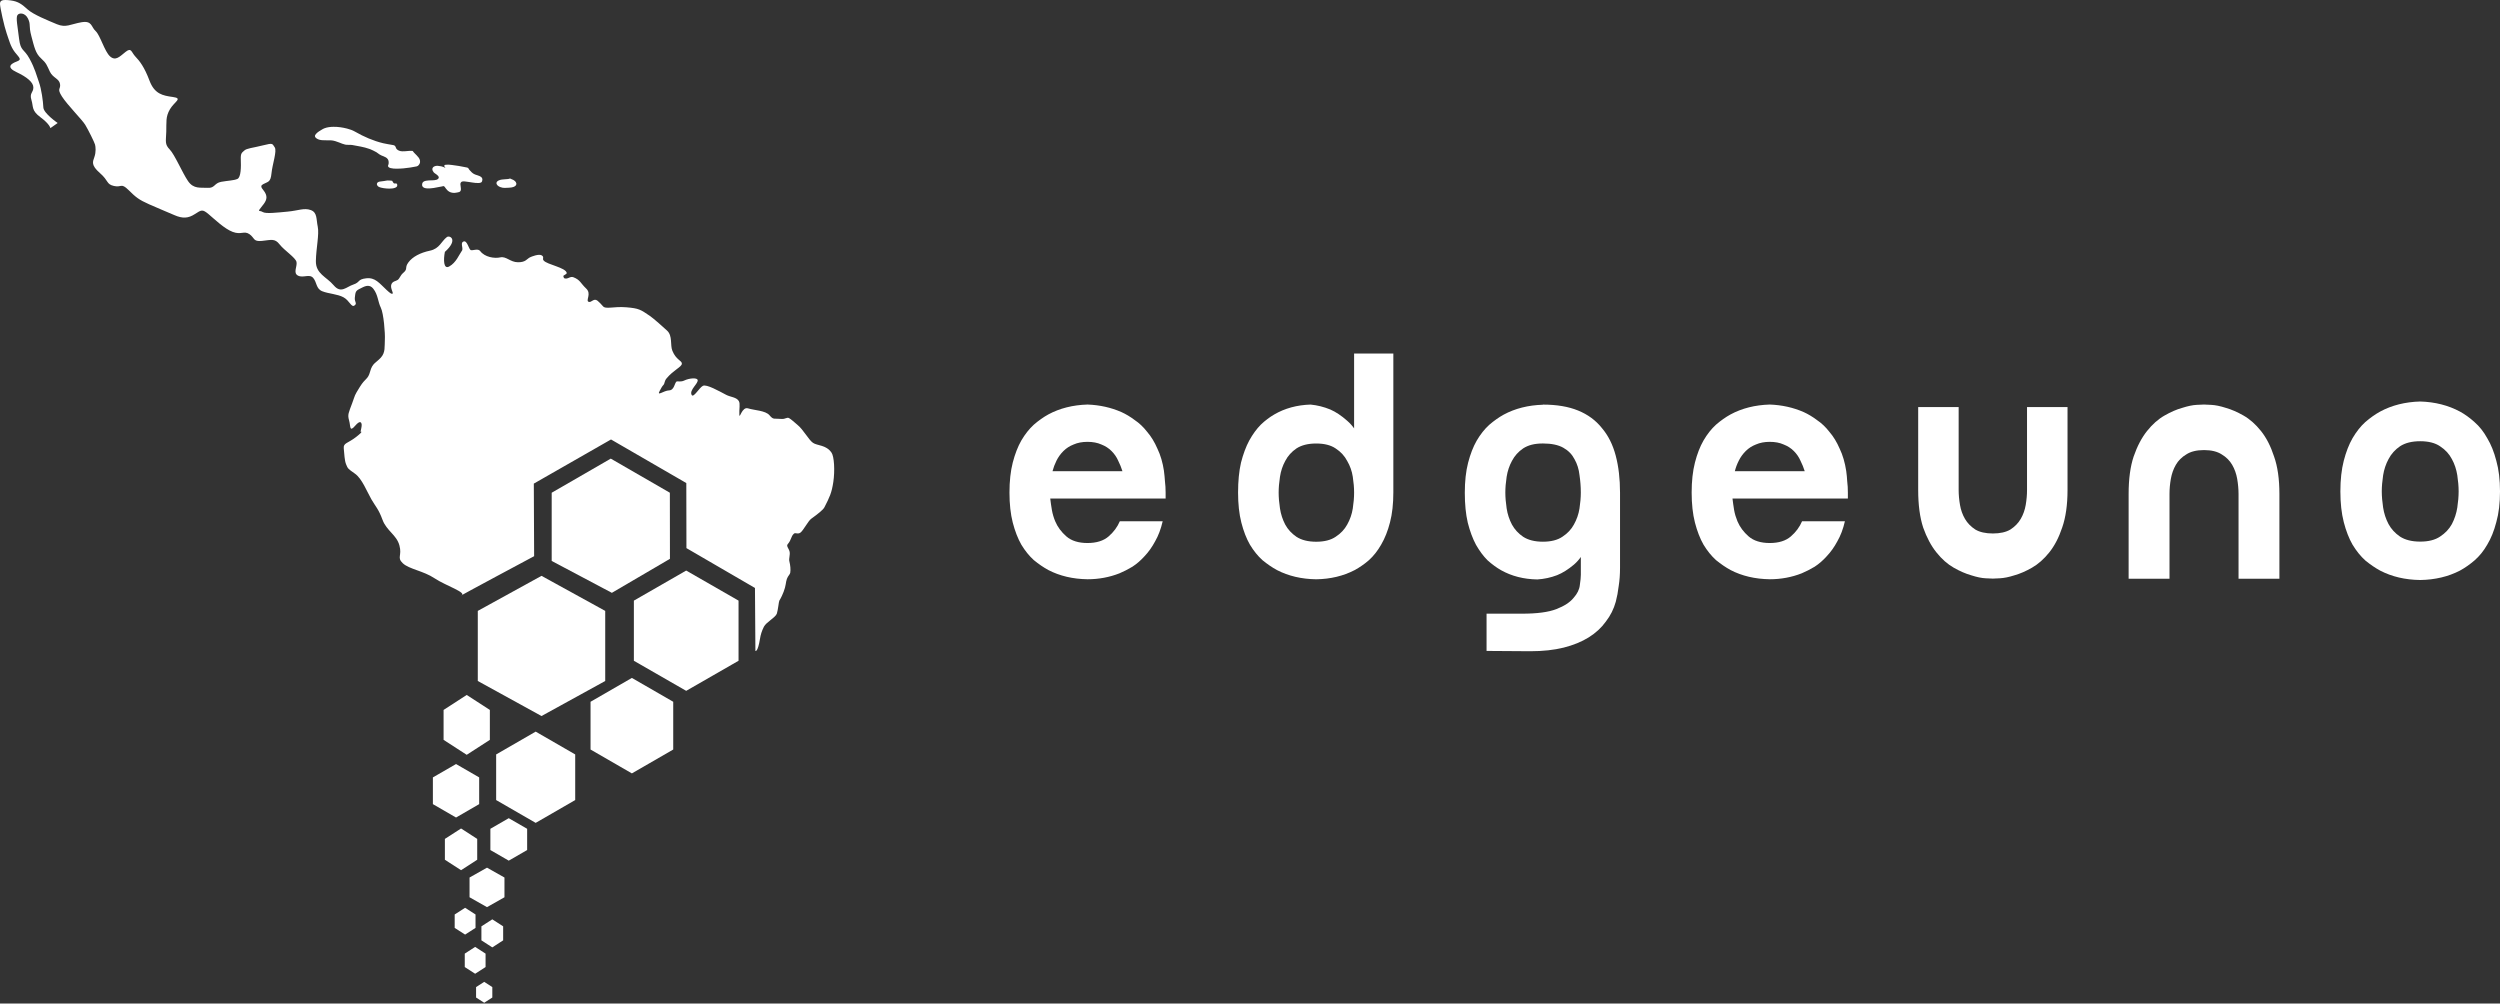
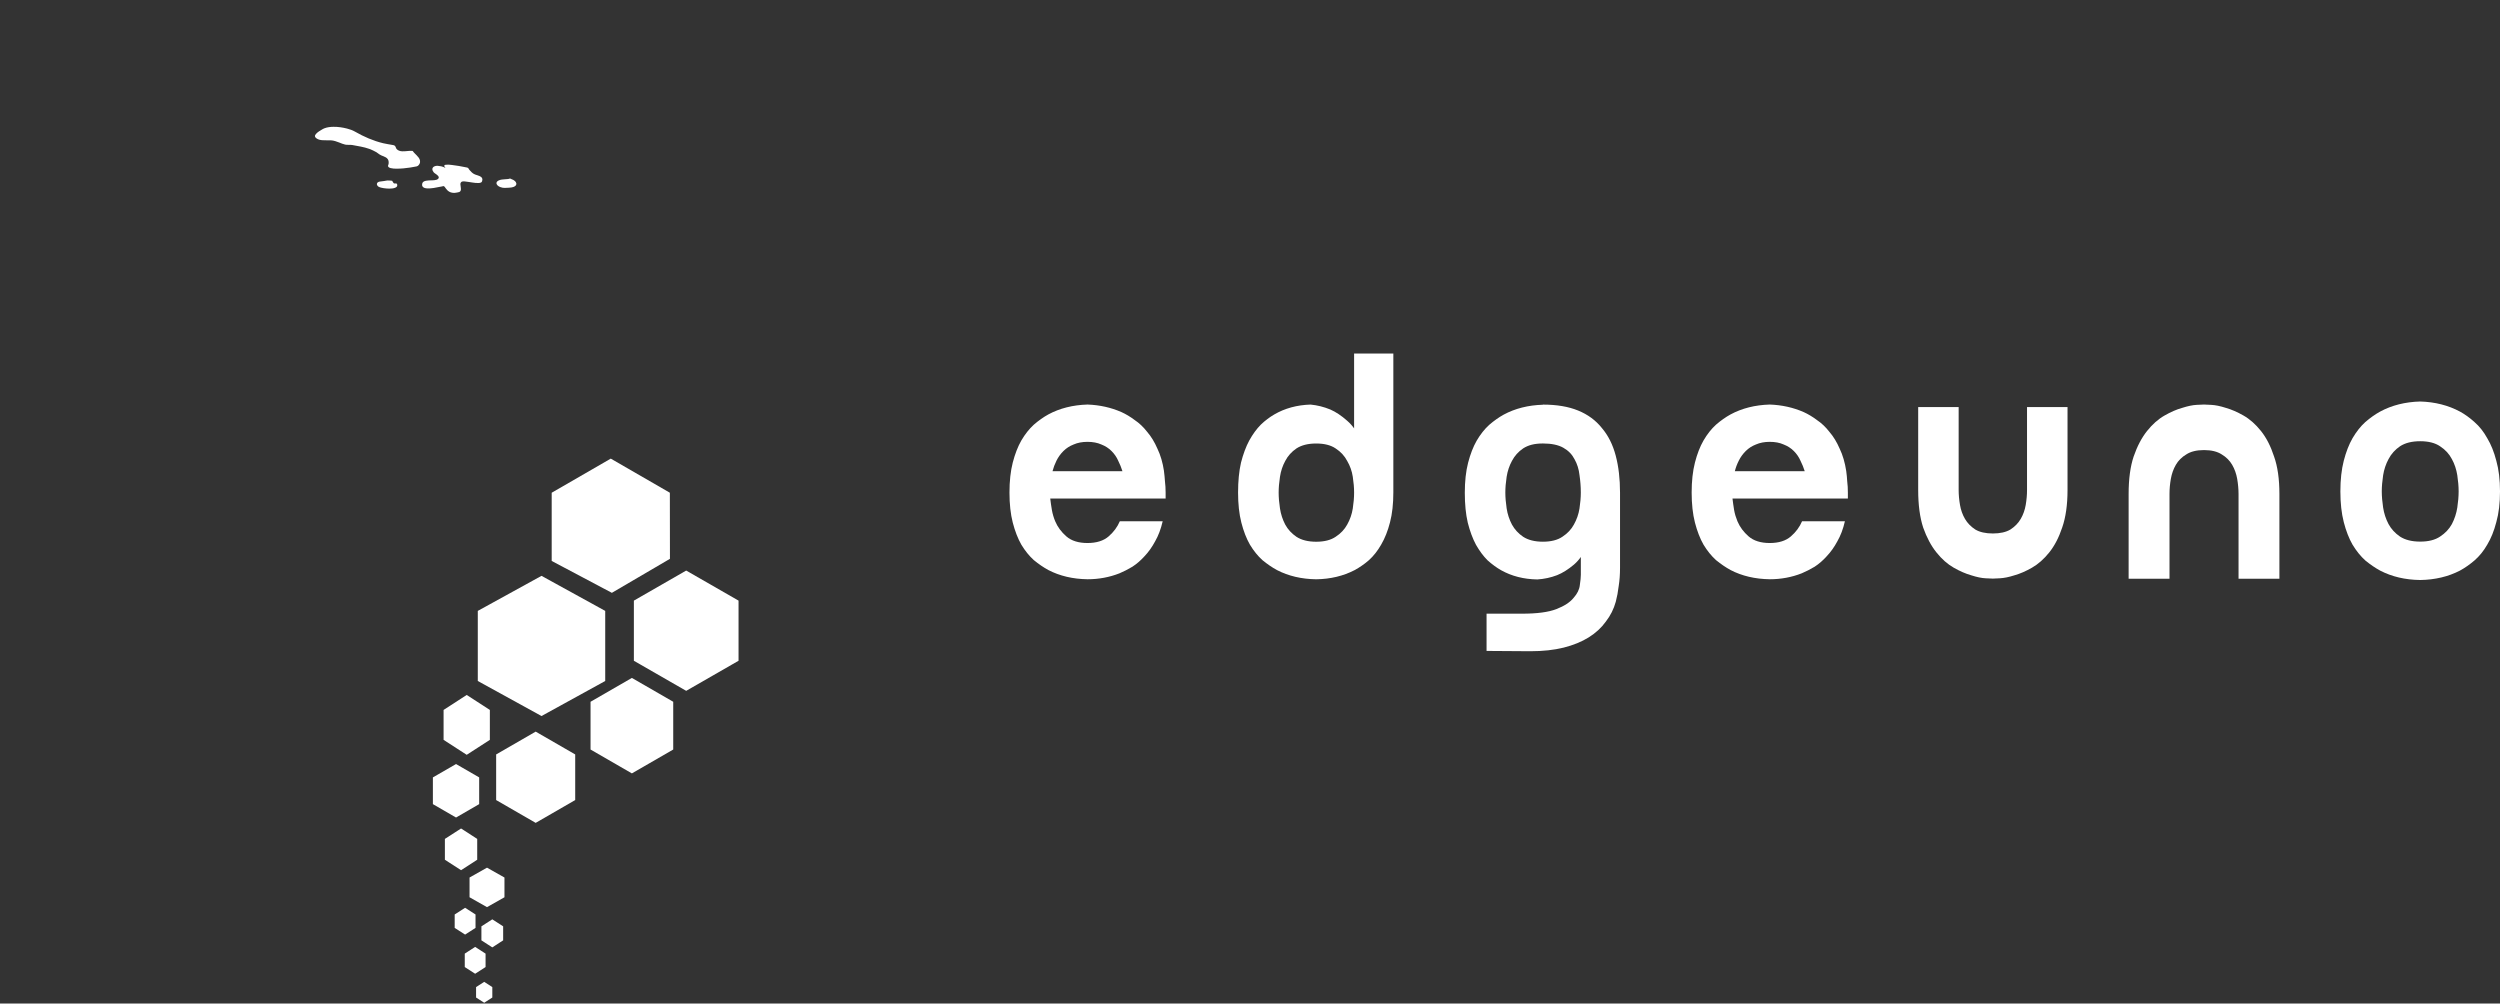
<svg xmlns="http://www.w3.org/2000/svg" width="284" height="114" viewBox="0 0 284 114" fill="none">
  <rect x="0" y="0" width="284" height="114" fill="#333333" stroke="none" />
  <path d="M226.392 65.729C226.317 65.729 226.04 65.718 225.56 65.693C225.109 65.672 224.568 65.558 223.939 65.356C223.31 65.178 222.645 64.89 221.941 64.488C221.237 64.087 220.583 63.511 219.979 62.753C219.374 62 218.873 61.058 218.471 59.927C218.095 58.768 217.906 57.35 217.906 55.668V46.244H222.503V55.668C222.503 56.223 222.556 56.785 222.656 57.364C222.755 57.944 222.944 58.47 223.221 58.946C223.498 59.422 223.889 59.824 224.391 60.151C224.895 60.453 225.56 60.603 226.388 60.603C227.217 60.603 227.885 60.453 228.386 60.151C228.891 59.824 229.279 59.422 229.556 58.946C229.833 58.47 230.022 57.94 230.121 57.364C230.221 56.785 230.27 56.219 230.27 55.668V46.244H234.871V55.668C234.871 57.35 234.668 58.772 234.266 59.927C233.889 61.058 233.399 62 232.798 62.753C232.194 63.507 231.54 64.087 230.836 64.488C230.132 64.89 229.467 65.181 228.838 65.356C228.212 65.558 227.658 65.668 227.178 65.693C226.726 65.718 226.46 65.729 226.388 65.729H226.392Z" fill="white" />
  <path d="M250.376 45.956C250.451 45.956 250.718 45.967 251.176 45.992C251.656 46.013 252.214 46.127 252.851 46.333C253.483 46.511 254.155 46.802 254.866 47.207C255.577 47.613 256.235 48.196 256.846 48.96C257.454 49.721 257.952 50.684 258.332 51.854C258.738 52.995 258.94 54.413 258.94 56.113V65.743H254.298V56.113C254.298 55.554 254.244 54.986 254.145 54.399C254.042 53.816 253.853 53.283 253.572 52.799C253.291 52.319 252.897 51.925 252.392 51.623C251.884 51.292 251.212 51.129 250.376 51.129C249.541 51.129 248.866 51.292 248.361 51.623C247.852 51.925 247.458 52.319 247.18 52.799C246.9 53.283 246.711 53.816 246.608 54.399C246.505 54.982 246.455 55.554 246.455 56.113V65.743H241.812V56.113C241.812 54.413 242.004 52.991 242.385 51.854C242.79 50.684 243.298 49.721 243.906 48.96C244.514 48.199 245.172 47.613 245.886 47.207C246.597 46.799 247.269 46.507 247.902 46.333C248.535 46.13 249.082 46.017 249.537 45.992C249.992 45.967 250.273 45.956 250.376 45.956Z" fill="white" />
  <path d="M274.936 50.123C273.99 50.123 273.226 50.315 272.639 50.699C272.078 51.082 271.644 51.566 271.338 52.153C271.033 52.714 270.83 53.329 270.723 53.99C270.624 54.652 270.57 55.267 270.57 55.825C270.57 56.383 270.624 56.998 270.723 57.663C270.826 58.324 271.029 58.95 271.338 59.536C271.644 60.098 272.078 60.571 272.639 60.955C273.226 61.335 273.99 61.527 274.936 61.527C275.882 61.527 276.632 61.335 277.193 60.955C277.78 60.571 278.224 60.098 278.534 59.536C278.839 58.95 279.045 58.324 279.149 57.663C279.248 56.998 279.301 56.386 279.301 55.825C279.301 55.263 279.248 54.652 279.149 53.99C279.045 53.329 278.843 52.714 278.534 52.153C278.228 51.566 277.78 51.082 277.193 50.699C276.632 50.315 275.878 50.123 274.936 50.123ZM265.867 55.825C265.867 54.499 265.995 53.336 266.251 52.344C266.507 51.349 266.838 50.496 267.247 49.781C267.68 49.042 268.164 48.43 268.701 47.943C269.259 47.46 269.824 47.065 270.382 46.756C271.708 46.041 273.226 45.657 274.936 45.611C276.617 45.661 278.125 46.045 279.451 46.756C280.012 47.062 280.56 47.46 281.097 47.943C281.658 48.43 282.145 49.042 282.551 49.781C282.984 50.496 283.326 51.349 283.582 52.344C283.862 53.34 284.001 54.499 284.001 55.825C284.001 57.151 283.862 58.313 283.582 59.309C283.326 60.304 282.984 61.157 282.551 61.872C282.142 62.586 281.658 63.187 281.097 63.671C280.56 64.129 280.012 64.513 279.451 64.819C278.125 65.505 276.621 65.864 274.936 65.889C273.226 65.868 271.708 65.508 270.382 64.819C269.82 64.513 269.259 64.129 268.701 63.671C268.164 63.187 267.68 62.586 267.247 61.872C266.838 61.157 266.507 60.304 266.251 59.309C265.995 58.313 265.867 57.154 265.867 55.825Z" fill="white" />
  <path d="M127.509 53.525C127.385 53.126 127.221 52.725 127.022 52.327C126.848 51.928 126.596 51.566 126.272 51.239C125.949 50.915 125.561 50.666 125.113 50.492C124.662 50.29 124.139 50.194 123.538 50.194C122.938 50.194 122.415 50.293 121.967 50.492C121.516 50.666 121.128 50.915 120.805 51.239C120.481 51.562 120.218 51.925 120.019 52.327C119.82 52.725 119.671 53.126 119.567 53.525H127.506H127.509ZM132.227 53.525C132.276 53.901 132.316 54.285 132.34 54.687C132.39 55.085 132.415 55.512 132.415 55.96V56.635H119.308C119.358 57.058 119.418 57.495 119.496 57.943C119.571 58.37 119.695 58.793 119.87 59.216C120.143 59.867 120.57 60.439 121.142 60.937C121.715 61.434 122.515 61.687 123.538 61.687C124.562 61.687 125.362 61.434 125.938 60.937C126.51 60.439 126.937 59.863 127.211 59.216H132.081C131.878 60.091 131.594 60.851 131.221 61.498C130.872 62.149 130.471 62.711 130.023 63.183C129.596 63.656 129.137 64.058 128.636 64.382C128.138 64.68 127.648 64.929 127.175 65.128C126.03 65.579 124.818 65.803 123.545 65.803C121.875 65.779 120.389 65.43 119.091 64.755C118.54 64.456 117.993 64.079 117.445 63.631C116.923 63.159 116.446 62.572 116.023 61.872C115.625 61.171 115.301 60.336 115.049 59.365C114.8 58.391 114.676 57.254 114.676 55.956C114.676 54.659 114.8 53.521 115.049 52.547C115.301 51.577 115.625 50.737 116.023 50.041C116.45 49.316 116.923 48.718 117.445 48.242C117.993 47.766 118.544 47.382 119.091 47.079C120.389 46.379 121.875 46.006 123.545 45.956C124.918 46.006 126.205 46.29 127.403 46.816C127.9 47.044 128.402 47.339 128.899 47.716C129.422 48.064 129.898 48.516 130.321 49.063C130.773 49.586 131.16 50.222 131.484 50.972C131.832 51.694 132.084 52.543 132.23 53.517L132.227 53.525Z" fill="white" />
  <path d="M149.521 61.541C150.446 61.541 151.181 61.352 151.729 60.979C152.305 60.606 152.742 60.14 153.041 59.593C153.364 59.017 153.578 58.405 153.677 57.758C153.777 57.108 153.826 56.511 153.826 55.96C153.826 55.408 153.777 54.815 153.677 54.164C153.578 53.514 153.364 52.916 153.041 52.365C152.742 51.79 152.305 51.317 151.729 50.944C151.181 50.57 150.446 50.382 149.521 50.382C148.597 50.382 147.85 50.57 147.275 50.944C146.727 51.317 146.3 51.793 146.002 52.365C145.703 52.913 145.504 53.514 145.405 54.164C145.305 54.815 145.255 55.412 145.255 55.96C145.255 56.507 145.305 57.108 145.405 57.758C145.504 58.409 145.703 59.02 146.002 59.593C146.3 60.14 146.727 60.606 147.275 60.979C147.85 61.352 148.597 61.541 149.521 61.541ZM153.826 49.109V40.158H158.284V55.924C158.284 57.222 158.16 58.359 157.907 59.33C157.659 60.304 157.321 61.153 156.898 61.875C156.496 62.575 156.038 63.158 155.511 63.635C154.985 64.086 154.448 64.46 153.901 64.758C152.603 65.434 151.142 65.782 149.518 65.807C147.847 65.782 146.361 65.434 145.06 64.758C144.512 64.46 143.961 64.083 143.414 63.635C142.891 63.162 142.415 62.575 141.992 61.875C141.59 61.175 141.267 60.339 141.018 59.369C140.769 58.395 140.645 57.257 140.645 55.96C140.645 54.662 140.755 53.524 140.979 52.55C141.228 51.58 141.54 50.741 141.914 50.044C142.315 49.319 142.753 48.722 143.225 48.245C143.723 47.769 144.235 47.385 144.758 47.083C145.956 46.383 147.331 46.009 148.878 45.959C149.653 46.034 150.399 46.222 151.125 46.521C151.75 46.795 152.387 47.218 153.034 47.794C153.684 48.345 154.221 49.141 154.644 50.193L153.819 49.106L153.826 49.109Z" fill="white" />
  <path d="M175.272 45.963C176.847 45.963 178.18 46.187 179.278 46.639C180.377 47.087 181.276 47.748 181.973 48.623C182.695 49.472 183.221 50.521 183.548 51.769C183.871 52.995 184.035 54.389 184.035 55.964V64.503C184.035 65.253 183.985 65.939 183.886 66.561C183.811 67.211 183.697 67.809 183.552 68.36C183.324 69.184 182.951 69.931 182.428 70.606C181.927 71.307 181.28 71.904 180.48 72.405C179.68 72.903 178.731 73.29 177.636 73.568C176.538 73.841 175.276 73.98 173.854 73.98L168.873 73.945V69.714H172.915C174.614 69.714 175.912 69.54 176.811 69.192C177.707 68.843 178.358 68.417 178.759 67.919C179.182 67.446 179.421 66.959 179.47 66.458C179.545 65.96 179.584 65.573 179.584 65.295V62.825L180.409 61.74C179.982 62.789 179.446 63.589 178.799 64.14C178.148 64.687 177.515 65.086 176.89 65.338C176.168 65.615 175.418 65.775 174.643 65.825C173.093 65.8 171.721 65.448 170.523 64.776C170 64.478 169.488 64.101 168.987 63.653C168.51 63.18 168.077 62.59 167.675 61.893C167.298 61.193 166.989 60.358 166.74 59.383C166.513 58.413 166.402 57.275 166.402 55.974C166.402 54.673 166.527 53.539 166.776 52.569C167.028 51.594 167.352 50.759 167.75 50.062C168.176 49.337 168.649 48.74 169.175 48.263C169.723 47.791 170.274 47.403 170.821 47.101C172.119 46.401 173.605 46.027 175.276 45.978L175.272 45.963ZM179.581 55.956C179.581 55.281 179.527 54.623 179.431 53.973C179.357 53.297 179.168 52.7 178.87 52.174C178.592 51.627 178.169 51.189 177.597 50.866C177.025 50.542 176.25 50.379 175.276 50.379C174.301 50.379 173.605 50.567 173.029 50.94C172.478 51.314 172.055 51.79 171.756 52.362C171.458 52.91 171.258 53.511 171.155 54.161C171.056 54.812 171.006 55.409 171.006 55.956C171.006 56.504 171.059 57.105 171.155 57.755C171.255 58.406 171.454 59.017 171.756 59.59C172.055 60.137 172.478 60.603 173.029 60.976C173.601 61.349 174.351 61.538 175.276 61.538C176.2 61.538 176.936 61.349 177.487 60.976C178.059 60.603 178.5 60.137 178.795 59.59C179.118 59.014 179.332 58.402 179.431 57.755C179.531 57.105 179.581 56.507 179.581 55.956Z" fill="white" />
  <path d="M205.016 53.525C204.892 53.126 204.728 52.725 204.529 52.327C204.355 51.928 204.106 51.566 203.782 51.239C203.459 50.915 203.071 50.666 202.62 50.492C202.172 50.29 201.646 50.194 201.049 50.194C200.451 50.194 199.925 50.293 199.474 50.492C199.026 50.666 198.638 50.915 198.315 51.239C197.991 51.562 197.728 51.925 197.529 52.327C197.327 52.725 197.177 53.126 197.078 53.525H205.016ZM209.733 53.525C209.787 53.901 209.822 54.285 209.844 54.687C209.897 55.085 209.918 55.512 209.918 55.96V56.635H196.811C196.861 57.058 196.921 57.495 196.996 57.943C197.071 58.37 197.199 58.793 197.373 59.216C197.647 59.867 198.073 60.439 198.645 60.937C199.221 61.434 200.021 61.687 201.045 61.687C202.069 61.687 202.869 61.434 203.441 60.937C204.017 60.439 204.44 59.863 204.714 59.216H209.581C209.381 60.091 209.094 60.851 208.72 61.498C208.372 62.149 207.97 62.711 207.522 63.183C207.099 63.656 206.637 64.058 206.139 64.382C205.638 64.68 205.151 64.929 204.678 65.128C203.53 65.579 202.318 65.803 201.049 65.803C199.378 65.779 197.888 65.43 196.591 64.755C196.043 64.456 195.492 64.079 194.941 63.631C194.419 63.159 193.942 62.572 193.519 61.872C193.117 61.171 192.798 60.336 192.545 59.365C192.296 58.391 192.172 57.254 192.172 55.956C192.172 54.659 192.296 53.521 192.545 52.547C192.794 51.577 193.117 50.737 193.519 50.041C193.942 49.316 194.415 48.718 194.941 48.242C195.492 47.766 196.04 47.382 196.591 47.079C197.888 46.379 199.374 46.006 201.049 45.956C202.421 46.006 203.708 46.29 204.906 46.816C205.403 47.044 205.905 47.339 206.402 47.716C206.925 48.064 207.401 48.516 207.824 49.063C208.276 49.586 208.663 50.222 208.987 50.972C209.335 51.694 209.584 52.543 209.733 53.517V53.525Z" fill="white" />
  <path d="M61.515 81.342L54.277 77.361V69.398L61.515 65.416L68.753 69.398V77.361L61.515 81.342Z" fill="white" />
  <path d="M77.952 78.48L72.008 75.064V68.231L77.952 64.815L83.899 68.231V75.064L77.952 78.48Z" fill="white" />
  <path d="M71.782 87.858L67.086 85.146V79.721L71.782 77.012L76.478 79.721V85.146L71.782 87.858Z" fill="white" />
  <path d="M60.853 93.479L56.363 90.887V85.704L60.853 83.112L65.343 85.704V90.887L60.853 93.479Z" fill="white" />
  <path d="M51.806 92.871L49.176 91.349V88.313L51.806 86.795L54.434 88.313V91.349L51.806 92.871Z" fill="white" />
-   <path d="M57.794 97.77L55.707 96.565V94.151L57.794 92.946L59.884 94.151V96.565L57.794 97.77Z" fill="white" />
  <path d="M55.324 103.052L53.34 101.929V99.686L55.324 98.566L57.307 99.686V101.929L55.324 103.052Z" fill="white" />
  <path d="M52.377 98.854L50.539 97.667V95.299L52.377 94.115L54.211 95.299V97.667L52.377 98.854Z" fill="white" />
  <path d="M55.925 107.624L54.688 106.824V105.232L55.925 104.436L57.158 105.232V106.824L55.925 107.624Z" fill="white" />
  <path d="M52.836 106.17L51.652 105.409V103.884L52.836 103.124L54.02 103.884V105.409L52.836 106.17Z" fill="white" />
  <path d="M53.977 110.618L52.797 109.857V108.332L53.977 107.567L55.161 108.332V109.857L53.977 110.618Z" fill="white" />
  <path d="M55.006 113.913L54.082 113.319V112.132L55.006 111.538L55.927 112.132V113.319L55.006 113.913Z" fill="white" />
  <path d="M53.018 85.747L50.391 84.048V80.649L53.018 78.946L55.648 80.649V84.048L53.018 85.747Z" fill="white" />
  <path d="M69.508 67.346L62.672 63.724V55.974L69.384 52.099L76.096 55.974L76.106 63.482L69.508 67.346Z" fill="white" />
-   <path d="M85.814 73.951C85.814 73.951 86.084 74.133 86.34 72.544C86.411 72.099 86.525 71.708 86.781 71.193C87.04 70.677 88.114 70.14 88.253 69.696C88.391 69.248 88.462 68.384 88.53 68.239C88.597 68.089 88.711 68.007 89.021 67.225C89.291 66.543 89.255 66.138 89.387 65.771C89.518 65.405 89.742 65.256 89.771 65.071C89.831 64.701 89.788 64.228 89.668 63.752C89.593 63.464 89.774 63.034 89.7 62.675C89.625 62.319 89.294 62.039 89.479 61.825C89.938 61.285 89.824 60.969 90.183 60.631C90.361 60.46 90.617 60.734 90.933 60.503C91.253 60.272 91.804 59.184 92.153 58.932C92.501 58.679 92.839 58.43 93.105 58.206C93.375 57.982 93.575 57.783 93.653 57.63C94.239 56.486 94.481 56.002 94.666 54.744C94.854 53.485 94.769 51.857 94.456 51.413C93.838 50.52 92.842 50.645 92.352 50.304C91.861 49.966 91.264 48.807 90.592 48.263C90.258 47.989 89.881 47.627 89.632 47.495C89.383 47.364 89.227 47.63 88.779 47.591C87.894 47.513 87.879 47.719 87.414 47.172C86.952 46.628 85.675 46.614 84.979 46.39C84.282 46.166 84.019 47.662 83.99 47.126C83.955 46.482 84.111 45.867 83.933 45.565C83.667 45.11 82.984 45.113 82.494 44.854C81.672 44.424 80.265 43.62 79.849 43.83C79.436 44.04 78.789 45.224 78.58 44.875C78.245 44.314 79.394 43.532 79.248 43.144C79.156 42.902 78.338 42.938 77.709 43.236C77.332 43.418 76.951 43.279 76.859 43.34C76.621 43.499 76.614 44.331 75.999 44.349C75.384 44.37 74.555 45.096 74.957 44.374C75.174 43.99 75.163 43.955 75.401 43.688C75.497 43.581 75.483 43.272 75.707 43.002C76.496 42.045 77.449 41.683 77.46 41.317C77.474 40.951 76.813 40.911 76.383 39.852C76.112 39.191 76.425 38.156 75.785 37.563C75.401 37.204 74.232 36.162 73.834 35.892C72.771 35.177 72.614 35.028 71.146 34.907C69.674 34.786 68.789 35.177 68.48 34.769C68.37 34.623 68.004 34.26 67.886 34.168C67.449 33.816 67.193 34.402 66.88 34.292C66.482 34.154 67.239 33.386 66.589 32.778C65.942 32.17 65.927 31.804 65.149 31.498C64.758 31.341 64.513 31.757 64.129 31.619C63.937 31.551 64.129 31.512 64.001 31.409C63.869 31.309 64.409 31.164 64.381 31.007C64.267 30.389 62.166 30.069 61.761 29.599C61.562 29.365 61.868 29.223 61.544 29.013C61.221 28.807 60.378 29.148 60.197 29.237C59.834 29.425 59.713 29.802 58.839 29.791C57.968 29.788 57.506 29.088 56.837 29.237C56.166 29.39 55.063 29.209 54.555 28.526C54.299 28.185 53.713 28.494 53.481 28.412C53.254 28.33 53.087 27.303 52.675 27.427C52.262 27.552 52.618 28.131 52.507 28.426C52.131 28.967 51.825 29.827 51.032 30.271C50.378 30.638 50.364 29.507 50.538 28.615C52.106 27.211 51.082 26.692 50.766 26.93C50.133 27.41 49.941 28.245 48.846 28.476C47.751 28.707 46.866 29.166 46.393 29.809C45.92 30.453 46.396 30.51 45.788 31.018C45.483 31.274 45.408 31.629 45.188 31.793C44.964 31.956 44.594 31.928 44.455 32.319C44.313 32.71 44.701 33.258 44.605 33.346C44.505 33.435 44.338 33.332 43.919 32.941C43.08 32.163 42.628 31.498 41.604 31.615C40.581 31.733 40.943 32.06 40.143 32.323C39.343 32.582 38.746 33.396 37.914 32.415C37.086 31.434 35.856 31.114 35.884 29.646C35.913 28.174 36.275 26.62 36.098 25.764C35.916 24.907 36.062 24.136 35.301 23.862C34.544 23.588 33.883 23.929 32.671 24.04C31.462 24.153 30.193 24.306 29.845 24.086C29.496 23.869 29.194 24.125 29.663 23.556C30.132 22.987 30.41 22.6 30.196 22.056C29.983 21.512 29.354 21.213 29.901 20.918C30.452 20.623 30.74 20.726 30.84 19.699C30.936 18.672 31.494 17.132 31.203 16.73C30.911 16.329 31.06 16.212 29.884 16.51C28.71 16.809 28.032 16.837 27.751 17.104C27.466 17.367 27.324 17.399 27.356 18.142C27.384 18.888 27.392 20.143 26.968 20.328C26.542 20.513 25.934 20.509 25.127 20.655C24.32 20.805 24.413 21.391 23.602 21.338C22.791 21.285 22.006 21.508 21.362 20.573C20.719 19.639 19.848 17.562 19.276 16.976C18.703 16.386 18.849 16.073 18.888 14.974C18.924 13.876 18.792 13.282 19.308 12.408C19.827 11.53 20.804 11.174 19.638 11.018C18.476 10.861 17.551 10.676 16.979 9.151C16.407 7.63 15.873 6.937 15.386 6.432C14.903 5.927 14.946 5.355 14.27 5.891C13.595 6.432 13.133 6.961 12.507 6.41C11.881 5.863 11.383 4.004 10.861 3.527C10.338 3.055 10.484 2.319 9.254 2.528C8.024 2.742 7.494 3.186 6.456 2.749C5.415 2.312 3.808 1.665 3.15 1.082C2.5 0.499 2.094 0.157 1.184 0.043C0.274 -0.07 -0.014 0.029 0 0.459C0.015 0.89 0.484 3.012 0.751 3.769C1.017 4.523 1.191 5.287 1.693 5.931C2.194 6.57 2.532 6.755 1.899 6.99C1.266 7.225 0.658 7.623 1.87 8.191C3.086 8.76 3.797 9.365 3.79 9.944C3.787 10.527 3.324 10.563 3.57 11.355C3.815 12.148 3.548 12.543 4.604 13.325C5.66 14.107 5.724 14.558 5.724 14.558L6.552 13.972C6.552 13.972 4.949 12.88 4.924 12.198C4.896 11.515 4.711 10.125 4.419 9.315C4.124 8.508 3.993 7.84 3.353 6.663C2.709 5.486 2.35 5.859 2.169 4.42C1.991 2.976 1.796 2.038 1.974 1.732C2.151 1.426 2.848 1.419 3.186 2.123C3.523 2.831 3.232 2.873 3.566 4.114C3.897 5.355 4.035 6.062 4.661 6.627C5.29 7.196 5.322 7.417 5.664 8.138C6.008 8.86 6.716 8.913 6.819 9.542C6.922 10.175 6.424 9.997 7.036 10.961C7.651 11.921 9.329 13.602 9.677 14.171C10.025 14.74 10.733 16.176 10.797 16.425C10.864 16.674 10.921 17.267 10.726 17.826C10.53 18.384 10.321 18.757 11.351 19.66C12.383 20.559 12.052 20.915 12.937 21.125C13.819 21.334 13.73 20.726 14.597 21.583C15.461 22.44 15.777 22.685 16.94 23.208C18.102 23.727 18.835 24.011 19.795 24.431C20.754 24.854 21.391 24.804 22.137 24.32C22.884 23.837 22.991 23.741 23.701 24.335C24.409 24.928 25.479 25.981 26.435 26.343C27.388 26.706 27.726 26.183 28.334 26.599C28.945 27.015 28.721 27.477 29.763 27.367C30.804 27.26 31.213 27.054 31.761 27.762C32.312 28.469 33.577 29.258 33.684 29.763C33.787 30.268 33.264 31.007 33.851 31.309C34.441 31.615 35.148 31.078 35.579 31.573C36.009 32.07 35.888 32.799 36.61 33.087C37.328 33.375 38.337 33.4 39.016 33.77C39.699 34.136 39.912 34.957 40.264 34.708C40.62 34.459 40.25 34.31 40.31 33.805C40.378 33.3 40.346 33.051 40.822 32.831C41.295 32.611 41.896 32.148 42.418 32.817C42.945 33.485 42.93 34.292 43.257 34.943C43.584 35.597 43.766 37.854 43.719 38.611C43.673 39.365 43.805 40.037 43.257 40.634C42.706 41.231 42.308 41.242 42.049 42.198C41.786 43.155 41.533 42.892 40.872 43.962C40.211 45.035 40.392 44.761 40.001 45.821C39.61 46.88 39.461 47.094 39.653 47.748C39.841 48.398 39.681 49.138 40.332 48.38C40.979 47.62 41.071 48.068 41.089 48.245C41.107 48.427 40.957 49.049 40.957 49.049C40.957 49.049 41.395 48.914 40.442 49.65C39.489 50.389 38.981 50.304 39.052 50.951C39.123 51.598 39.13 52.291 39.319 52.753C39.511 53.219 39.511 53.244 40.314 53.802C41.121 54.36 41.69 55.853 42.184 56.713C42.678 57.57 43.001 57.812 43.456 59.056C43.915 60.3 45.053 60.762 45.373 61.957C45.696 63.151 45.053 63.315 45.76 63.987C46.468 64.659 48.106 64.847 49.372 65.697C50.634 66.543 53.186 67.346 52.372 67.67C51.974 67.83 60.677 63.183 60.677 63.183L60.641 54.939L69.411 49.923L77.965 54.875L77.979 62.266L85.764 66.792L85.814 73.951Z" fill="white" />
  <path d="M46.898 17.15C46.617 17.111 46.336 17.157 46.055 17.179C45.817 17.196 45.565 17.211 45.337 17.118C45.23 17.076 45.127 17.019 45.053 16.926C44.96 16.809 44.957 16.628 44.829 16.542C44.733 16.482 44.615 16.475 44.505 16.453C44.182 16.389 43.855 16.35 43.535 16.272C42.408 16.002 41.338 15.533 40.332 14.957C40.047 14.793 39.738 14.687 39.422 14.605C38.92 14.477 38.401 14.399 37.882 14.406C37.534 14.409 37.182 14.448 36.855 14.573C36.748 14.612 36.649 14.672 36.553 14.729C36.332 14.861 36.101 14.992 35.924 15.184C35.845 15.27 35.749 15.387 35.785 15.511C35.813 15.604 35.892 15.675 35.966 15.728C36.155 15.863 36.393 15.909 36.62 15.927C36.94 15.956 37.264 15.927 37.584 15.941C37.918 15.959 38.238 16.073 38.547 16.194C38.768 16.279 38.984 16.379 39.219 16.428C39.482 16.485 39.759 16.425 40.026 16.475C40.669 16.599 41.331 16.688 41.949 16.912C42.23 17.015 42.5 17.143 42.76 17.292C42.884 17.367 42.998 17.459 43.119 17.548C43.261 17.648 43.432 17.698 43.588 17.762C43.762 17.833 43.937 17.918 44.047 18.075C44.157 18.227 44.164 18.423 44.146 18.608C44.139 18.707 44.05 18.796 44.089 18.903C44.136 19.017 44.26 19.066 44.37 19.095C44.601 19.155 44.843 19.166 45.078 19.162C45.59 19.162 46.102 19.109 46.61 19.031C46.848 18.995 47.09 18.953 47.328 18.903C47.484 18.867 47.598 18.736 47.666 18.597C47.726 18.476 47.737 18.334 47.705 18.202C47.648 17.986 47.495 17.811 47.339 17.651C47.182 17.488 47.012 17.342 46.887 17.154L46.898 17.15Z" fill="white" />
  <path d="M44.546 20.535C44.369 20.52 44.191 20.488 44.01 20.503C43.892 20.51 43.779 20.542 43.661 20.559C43.491 20.588 43.32 20.609 43.149 20.627C43.06 20.638 42.972 20.666 42.901 20.727C42.826 20.794 42.797 20.904 42.829 21C42.858 21.089 42.925 21.164 43.004 21.21C43.096 21.263 43.203 21.295 43.306 21.32C43.508 21.37 43.711 21.398 43.917 21.413C44.127 21.43 44.337 21.434 44.546 21.409C44.671 21.395 44.795 21.37 44.913 21.32C44.998 21.281 45.08 21.224 45.115 21.135C45.144 21.061 45.137 20.968 45.097 20.901C45.066 20.844 44.998 20.837 44.938 20.837C44.87 20.833 44.788 20.862 44.735 20.815C44.692 20.78 44.664 20.727 44.635 20.68C44.607 20.631 44.578 20.581 44.546 20.535Z" fill="white" />
  <path d="M50.612 19.084C50.456 18.995 50.288 18.924 50.114 18.892C49.99 18.87 49.865 18.849 49.741 18.838C49.577 18.828 49.407 18.853 49.268 18.945C49.183 19.002 49.119 19.102 49.115 19.208C49.112 19.336 49.179 19.453 49.254 19.557C49.311 19.635 49.396 19.685 49.474 19.741C49.584 19.816 49.698 19.894 49.784 19.997C49.84 20.065 49.862 20.165 49.823 20.243C49.776 20.335 49.688 20.389 49.592 20.421C49.432 20.47 49.261 20.477 49.097 20.485C48.859 20.492 48.621 20.485 48.386 20.534C48.266 20.559 48.138 20.602 48.049 20.698C47.971 20.779 47.949 20.9 47.949 21.011C47.953 21.117 48.01 21.224 48.102 21.284C48.219 21.366 48.365 21.391 48.507 21.402C48.76 21.419 49.016 21.391 49.265 21.355C49.584 21.309 49.897 21.224 50.217 21.178C50.285 21.167 50.363 21.124 50.423 21.153C50.52 21.199 50.569 21.302 50.626 21.384C50.736 21.537 50.868 21.679 51.031 21.775C51.23 21.889 51.465 21.924 51.689 21.906C51.849 21.892 52.002 21.857 52.155 21.818C52.279 21.782 52.35 21.661 52.357 21.537C52.372 21.327 52.304 21.124 52.3 20.918C52.3 20.79 52.372 20.659 52.503 20.623C52.603 20.595 52.709 20.602 52.809 20.612C53.104 20.641 53.392 20.698 53.683 20.737C53.911 20.769 54.138 20.804 54.37 20.79C54.469 20.787 54.572 20.772 54.657 20.726C54.757 20.669 54.782 20.548 54.796 20.445C54.814 20.317 54.761 20.189 54.661 20.111C54.537 20.012 54.384 19.962 54.238 19.912C54.099 19.866 53.957 19.834 53.833 19.759C53.63 19.638 53.463 19.468 53.314 19.286C53.253 19.212 53.221 19.095 53.129 19.055C53.051 19.023 52.962 19.013 52.88 18.998C52.382 18.899 51.881 18.799 51.376 18.746C51.163 18.721 50.943 18.689 50.729 18.714C50.647 18.721 50.534 18.707 50.487 18.778C50.434 18.853 50.502 18.945 50.548 19.002C50.569 19.03 50.591 19.059 50.612 19.087V19.084Z" fill="white" />
  <path d="M57.884 20.31C57.596 20.367 57.305 20.353 57.017 20.396C56.882 20.417 56.75 20.449 56.629 20.509C56.53 20.559 56.434 20.637 56.405 20.751C56.377 20.865 56.441 20.979 56.519 21.06C56.604 21.146 56.718 21.21 56.832 21.252C56.917 21.288 57.006 21.313 57.095 21.327C57.262 21.352 57.433 21.345 57.6 21.334C57.689 21.327 57.781 21.323 57.873 21.32C58.023 21.313 58.176 21.291 58.318 21.242C58.41 21.21 58.503 21.163 58.574 21.092C58.641 21.021 58.673 20.918 58.652 20.822C58.631 20.726 58.574 20.641 58.503 20.573C58.392 20.47 58.258 20.399 58.112 20.353C58.037 20.328 57.888 20.225 57.881 20.3L57.884 20.31Z" fill="white" />
</svg>